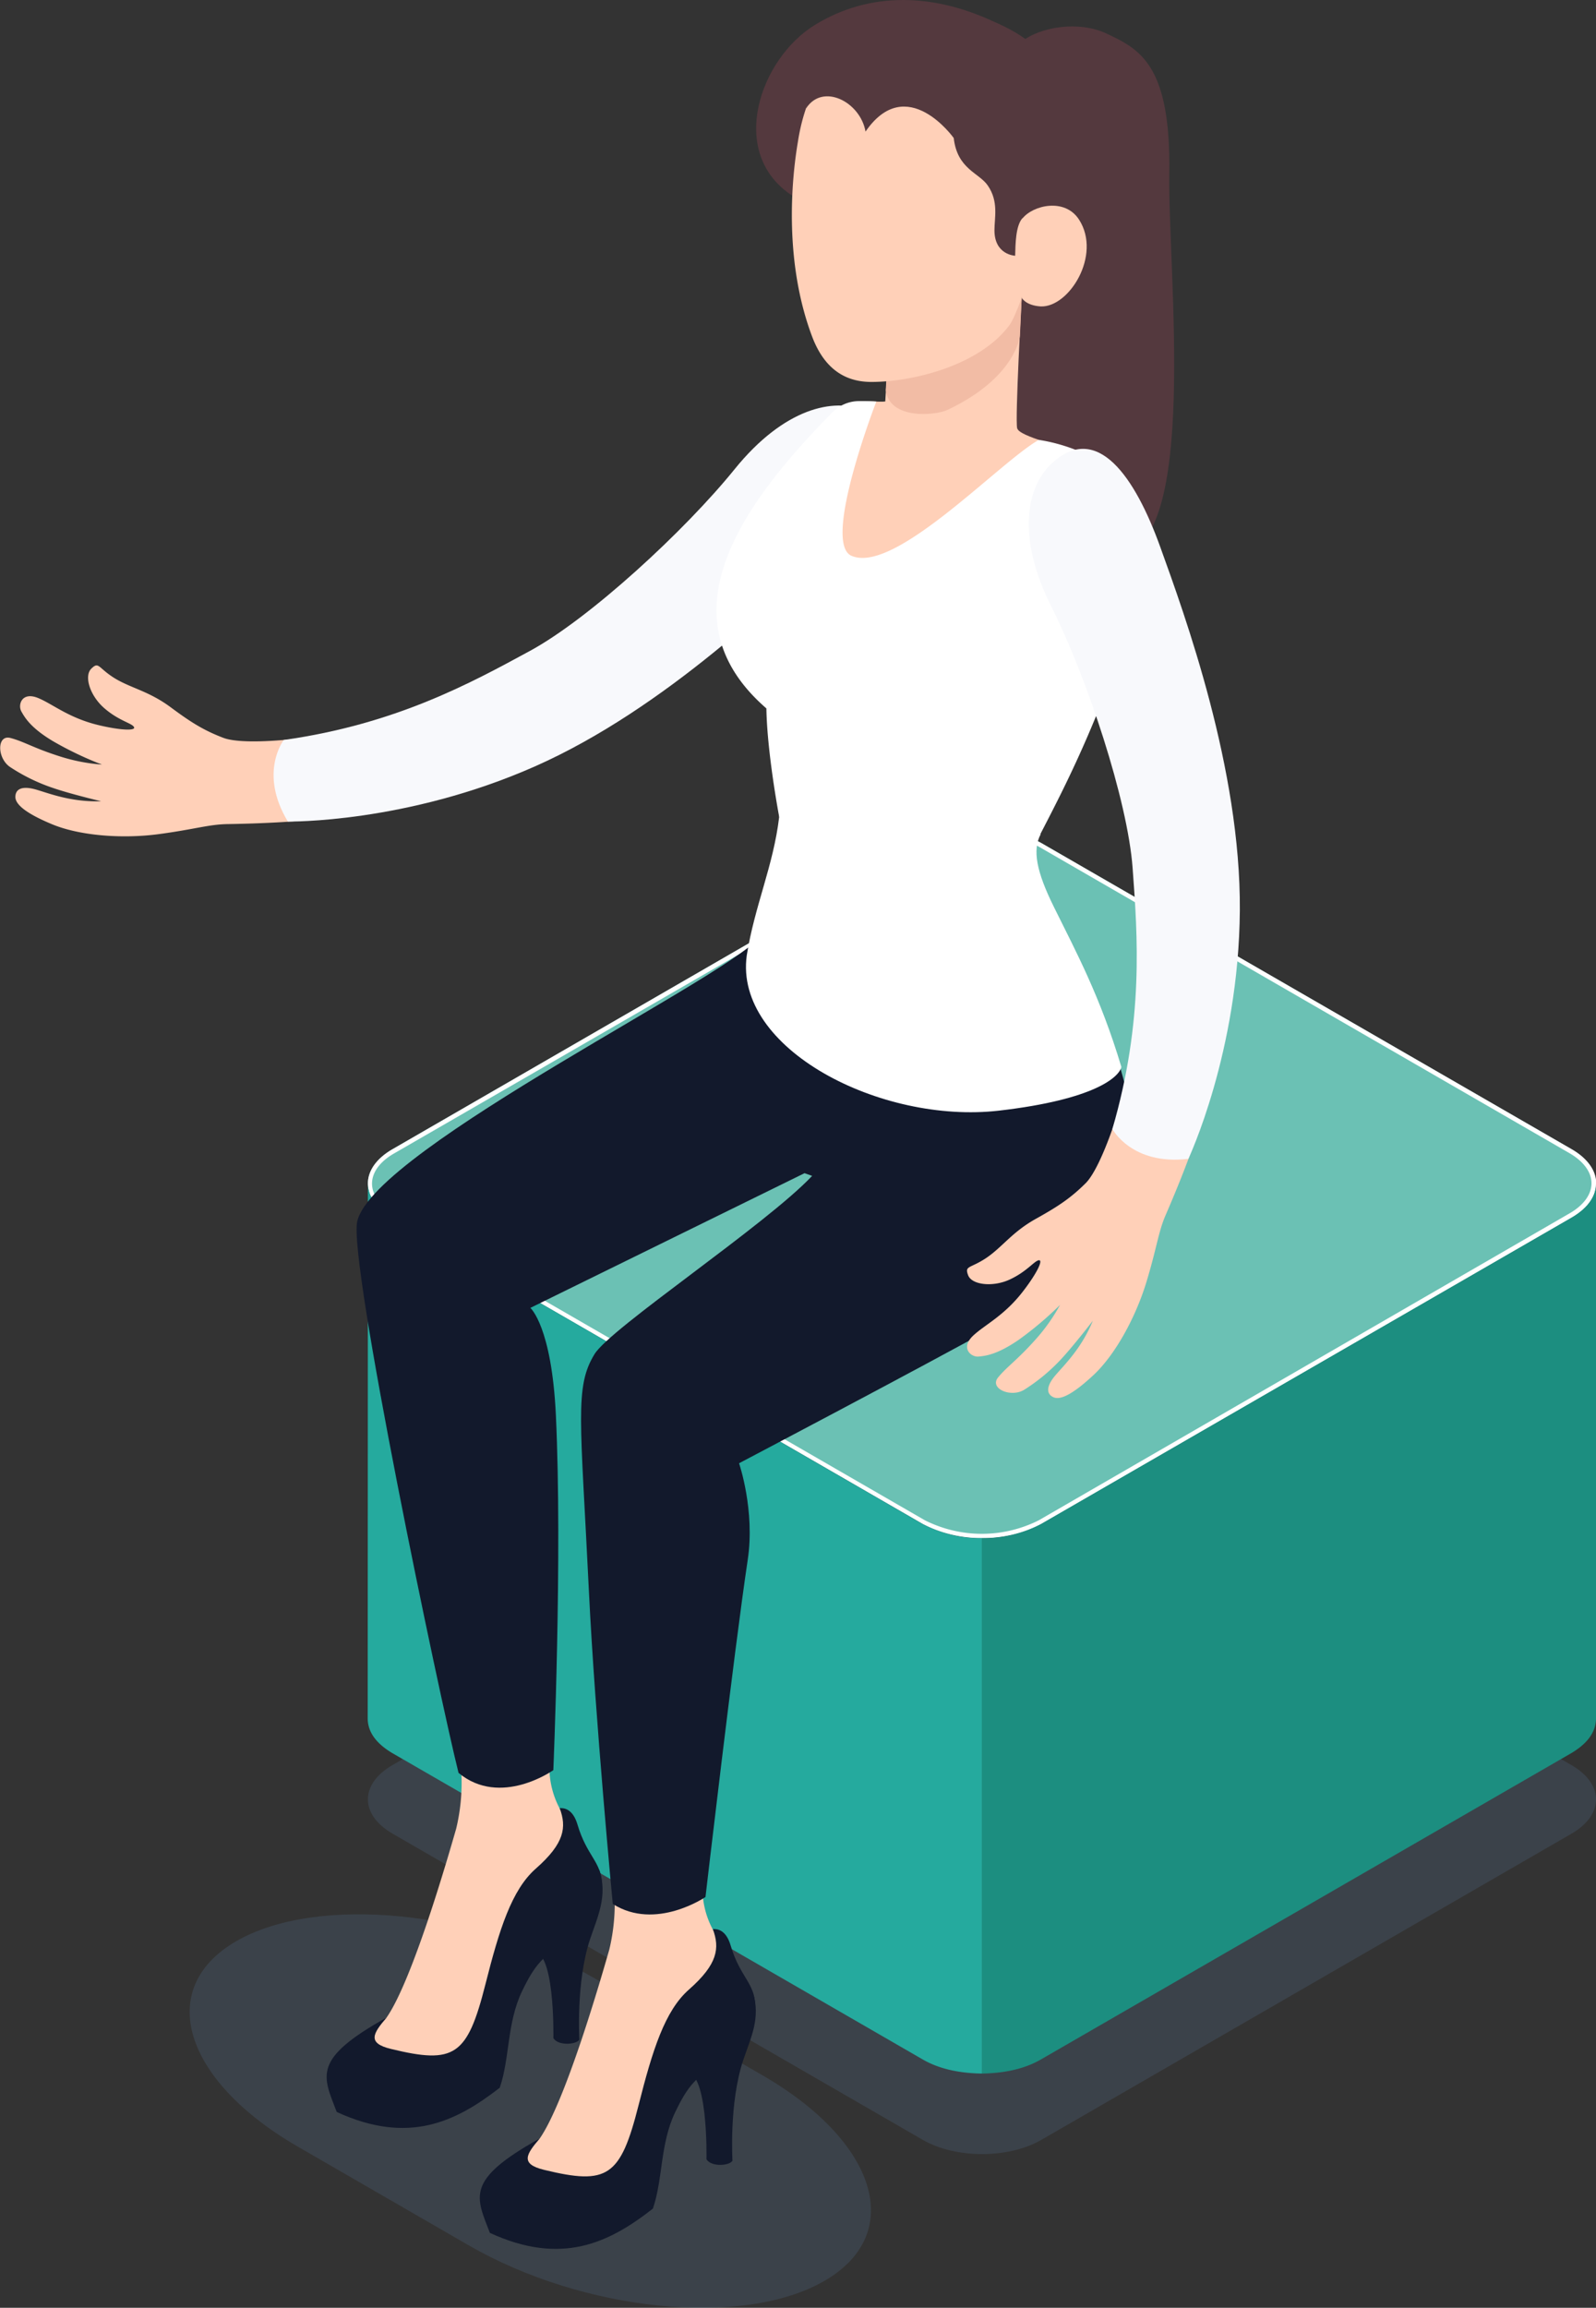
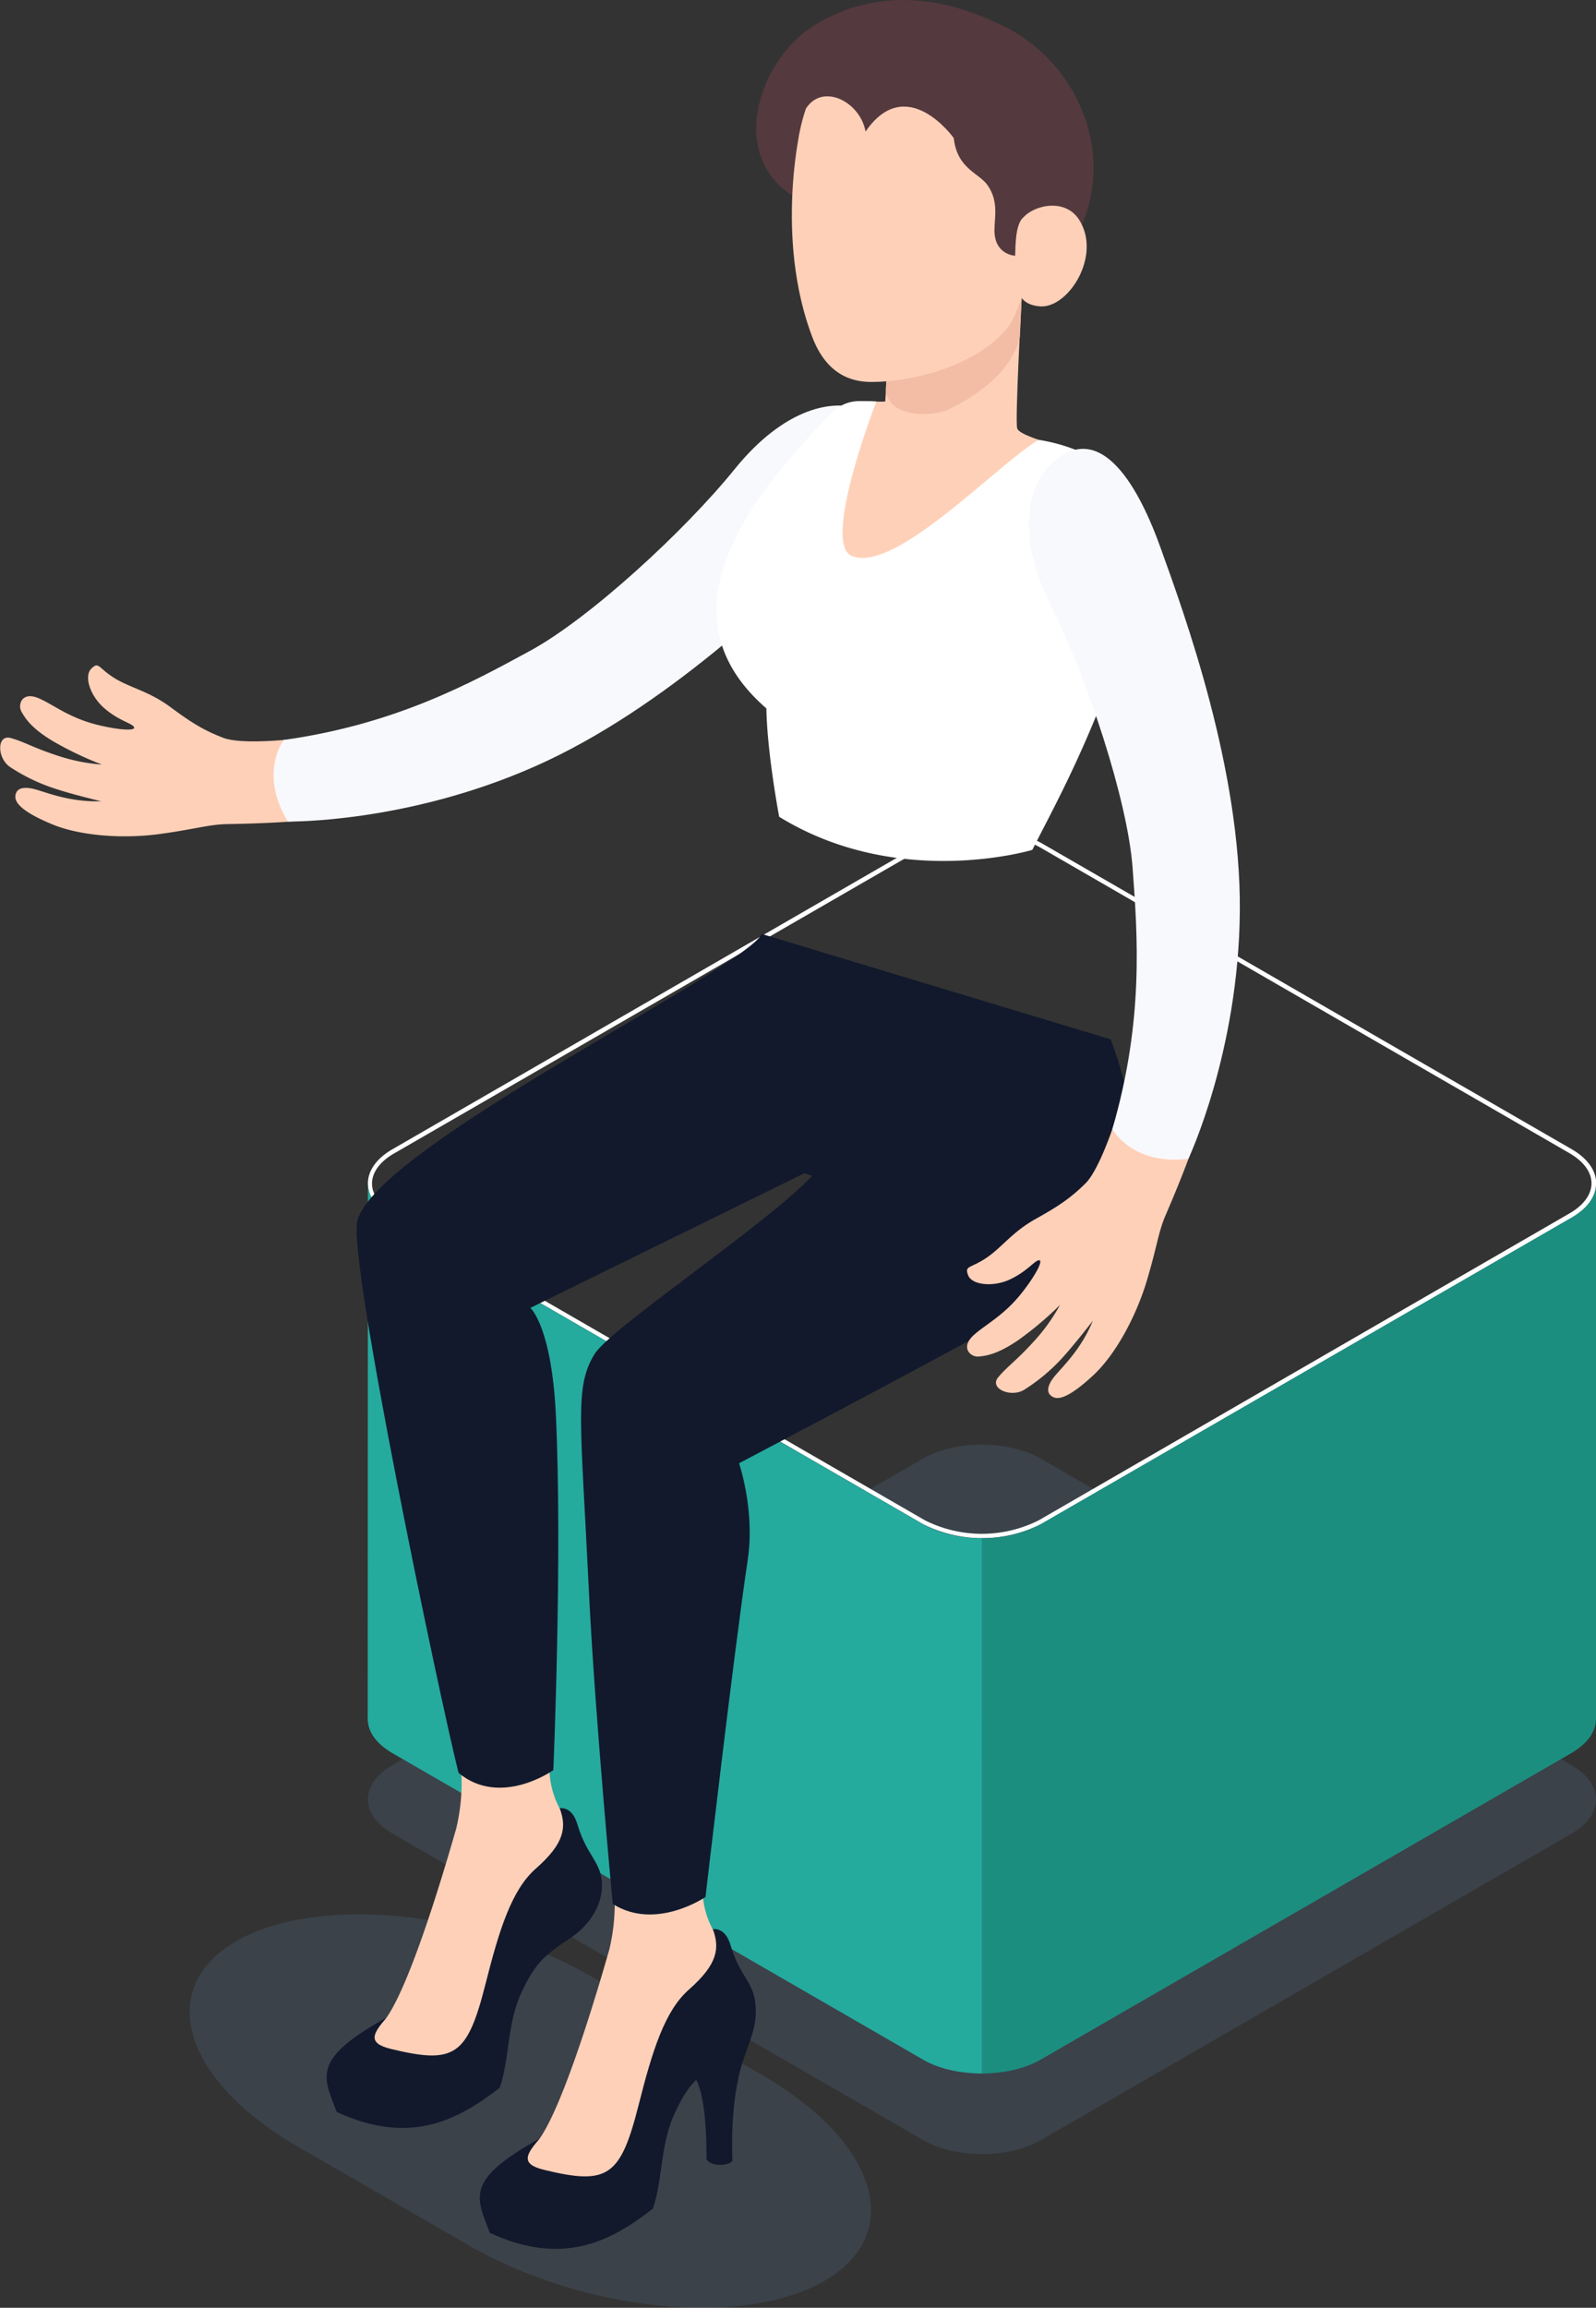
<svg xmlns="http://www.w3.org/2000/svg" viewBox="0 0 368.39 532.5">
  <rect x="0" y="0" width="368.39" height="532.5" fill="#333333" stroke="none" />
  <defs>
    <style>.a{isolation:isolate;}.b{fill:#6b99d1;opacity:0.15;mix-blend-mode:multiply;}.c{fill:#6bc1b4;}.d{fill:#fff;}.e{fill:#1c8e80;}.f{fill:#25aa9e;}.g{fill:#ffd0b8;}.h{fill:#f8f9fc;}.i{fill:#12192c;}.j{fill:#54393e;}.k{fill:#f2bca5;}</style>
  </defs>
  <g class="a">
    <path class="b" d="M479.13,440.78l-122.4-70.67c-7.56-4.37-19.82-4.37-27.37,0L207,440.78c-7.56,4.36-7.56,11.44,0,15.8l122.41,70.67c7.55,4.37,19.81,4.37,27.36,0l122.41-70.67C486.69,452.22,486.69,445.14,479.13,440.78Z" transform="translate(-116.41 -33.5)" />
-     <path class="c" d="M479.13,298.66,356.73,228c-7.56-4.36-19.82-4.36-27.37,0L207,298.67c-7.56,4.36-7.56,11.43,0,15.8l122.41,70.67c7.55,4.36,19.81,4.36,27.36,0l122.41-70.67C486.69,310.1,486.69,303,479.13,298.66Z" transform="translate(-116.41 -33.5)" />
    <path class="d" d="M343,225.72a26.88,26.88,0,0,1,13.19,3.14l122.4,70.67c3.34,1.92,5.17,4.42,5.17,7s-1.83,5.11-5.17,7L356.22,384.27a29.23,29.23,0,0,1-26.36,0L207.45,313.6c-3.34-1.92-5.17-4.42-5.17-7s1.83-5.11,5.17-7l122.41-70.67A26.82,26.82,0,0,1,343,225.72m0-1A28,28,0,0,0,329.36,228L207,298.67c-7.56,4.36-7.56,11.43,0,15.8l122.41,70.67a30.25,30.25,0,0,0,27.36,0l122.41-70.67c7.56-4.37,7.56-11.44,0-15.81L356.73,228A28,28,0,0,0,343,224.72Z" transform="translate(-116.41 -33.5)" />
    <path class="e" d="M484.8,430.1c-.07,3.26-2.19,5.82-5.67,7.9L356.72,508.67c-3.53,2.05-8,3.19-13.68,3.28V388.4a27.76,27.76,0,0,0,13.68-3.26l122.41-70.67c3-1.74,5.67-4.34,5.67-7.9Z" transform="translate(-116.41 -33.5)" />
    <path class="f" d="M201.28,430.1c.06,3.26,2.19,5.82,5.67,7.9l122.4,70.67c3.53,2.05,8,3.19,13.69,3.28V388.4a27.83,27.83,0,0,1-13.69-3.26L207,314.47c-3-1.74-5.67-4.34-5.67-7.9Z" transform="translate(-116.41 -33.5)" />
    <path class="b" d="M292.4,512.35l-39.28-22.68c-26.64-15.38-63.44-19.08-82.18-8.26s-12.35,32.07,14.3,47.45l39.28,22.68c26.64,15.38,63.43,19.08,82.18,8.25S319,527.73,292.4,512.35Z" transform="translate(-116.41 -33.5)" />
    <path class="g" d="M142.72,189.9c3.78,2.36,7.93,3,13,6.73,4.45,3.3,7.46,5.3,12.27,7.13s20.93.44,35.65-3.13c17.35-4.2,37.34-15.38,45.33-21.4,17.22-13,34.65-32.9,41.3-40.73,8-9.38,18.48-10.6,25-8.25,7.61,2.77,9.93,8.21-1.51,20.73s-33.84,34.42-53.27,47a150,150,0,0,1-46.85,20.4c-15.57,3.84-28.67,5-44.7,5.27-4.37.07-7.6,1.21-15.92,2.32s-18.18.4-24.66-2.31-8.38-4.72-8.4-6.26c0-1.95,1.69-2.61,4.79-1.71s8.08,2.91,15,2.69c0,0-6.88-1.63-10.91-3a42.49,42.49,0,0,1-10.15-4.93c-3-2.08-3-7.49.13-6.67s5.36,2.33,11.35,4.23a42.31,42.31,0,0,0,9.78,1.91,79,79,0,0,1-11.36-5.43c-5-3-6.39-5.29-7.25-6.83s.11-4.64,3.87-3.1c3.39,1.4,7.06,4.6,13.93,6.25,5,1.2,8.68,1.36,8.2.45s-3.46-1.41-6.84-4.34-4.74-7.46-3-9.15S139,187.54,142.72,189.9Z" transform="translate(-116.41 -33.5)" />
    <path class="h" d="M316,128.21c-7.11-3-18.58-.6-30.05,13.58s-33.45,34.42-47.2,41.89-31,16.91-56.84,20.56c0,0-5.87,7.54.94,18.82,0,0,27.27.47,57.14-12.77S296.77,170.74,308.9,159,329.35,133.77,316,128.21Z" transform="translate(-116.41 -33.5)" />
    <path class="i" d="M290.1,493c2.06,6-.47,10.84-2.16,15.92-3.28,9.89-2.46,23.14-2.46,23.14-.67,1.16-4.84,1.51-6-.32,0,0,.47-21.8-5.32-20.05Z" transform="translate(-116.41 -33.5)" />
    <path class="g" d="M241,526.92c6-8.65,14.16-37,16.05-43.58a45.64,45.64,0,0,0,1.2-12.87c-.28-9.62-.34-34.4-.34-34.4l24.65-4.74-4,38a20,20,0,0,0,3.16,10.7,98.21,98.21,0,0,1,6,12.82c1.14,4.07,3.15,8.42-3.46,13.76s-10.57,8.42-14.88,13.78-4,12.48-10.92,18.81-20.14,1.53-22.67-.63C232.29,535.55,233.5,532.81,241,526.92Z" transform="translate(-116.41 -33.5)" />
    <path class="i" d="M242,534.17c14.68,3.57,17.62,1.62,21.81-14.94,3.21-12.69,6.06-21.78,11.62-26.66,6.66-5.86,7.14-9.56,5.52-13.95,1.44-.12,3.16.57,4.11,3.78,2.17,7.34,5.54,8.56,5.65,13.8s-3.41,9.82-7.31,12.39c-6.43,4.23-8.19,6.11-11.16,12.32-3.5,7.3-2.78,15.39-5.13,22.2-10.2,8-21.14,13.18-37.63,5.6-3.17-8.34-5.83-12.15,11.53-21.79C237.83,530.6,236.43,532.82,242,534.17Z" transform="translate(-116.41 -33.5)" />
-     <path class="i" d="M254.72,464.92c2.06,6-.43,11-2.12,16.05-3.27,9.88-2.46,23.15-2.46,23.15-.67,1.15-4.83,1.5-6-.33,0,0,.47-21.79-5.32-20Z" transform="translate(-116.41 -33.5)" />
    <path class="g" d="M205.66,499c6-8.65,14.16-37,16.05-43.57a45.77,45.77,0,0,0,1.2-12.88c-.28-9.62-4.11-33.68-4.11-33.68l21.27-4.09,3.16,36.66a20.06,20.06,0,0,0,3.16,10.7A99.08,99.08,0,0,1,252.45,465c1.13,4.06,3.14,8.42-3.47,13.75s-10.57,8.42-14.88,13.79-4,12.47-10.92,18.8-20.14,1.54-22.67-.64C197,507.65,198.16,504.92,205.66,499Z" transform="translate(-116.41 -33.5)" />
    <path class="i" d="M206.65,506.27c14.69,3.57,17.62,1.62,21.81-14.93,3.21-12.7,6.06-21.78,11.62-26.67,6.67-5.86,7.14-9.56,5.52-13.95,1.44-.12,3.16.58,4.11,3.79,2.17,7.33,5.54,8.56,5.65,13.8s-3.41,9.81-7.31,12.38c-6.43,4.23-8.19,6.12-11.16,12.31-3.5,7.31-2.78,15.41-5.13,22.22-10.2,7.94-21.14,13.18-37.63,5.59-3.17-8.34-5.83-12.14,11.53-21.79C202.49,502.71,201.09,504.92,206.65,506.27Z" transform="translate(-116.41 -33.5)" />
    <path class="j" d="M347.39,39.26c-15.24-7.61-30.27-7.75-42.9,0s-20.32,29.47-5.21,39.39S347.39,39.26,347.39,39.26Z" transform="translate(-116.41 -33.5)" />
-     <path class="j" d="M352.24,43.11c4.35-3.49,13.25-4.82,19.48-1.91,7.81,3.65,15,7.23,14.59,32.51-.35,22.33,6.93,85.85-11.57,87.76-26.2,2.71-29.88-11.37-29.88-51.28S352.24,43.11,352.24,43.11Z" transform="translate(-116.41 -33.5)" />
    <path class="i" d="M372.79,273.32c9.5,25.74,8,46.94-25.76,65.73C329.09,349,287,371.13,287,371.13s3.73,10.86,2,22.29c-3.14,20.9-9.75,77.79-9.75,77.79s-11.52,7.89-21.4,1.6c0,0-4.09-43-5.5-72-1.93-39.84-3.36-47.3,1.31-54.89,3.7-6,39.5-29.76,50.21-41.1l-1.76-.62-63.28,31.08s4.92,4.25,5.89,24.77c1.53,32.55-.59,81.89-.59,81.89s-12.19,8.68-21.88.63c-4.45-17.74-25.56-118.34-23.37-127.32,4.15-17,89.35-58.07,93.37-66.24Z" transform="translate(-116.41 -33.5)" />
    <path class="g" d="M352.24,102.2s-1.56,28.05-1.05,30.1,11,4,14,6.46-15.16,31-24.4,35.18-37.91-6.43-39.95-20.67c-1.87-13.12,8.13-23.35,12-26.92,2.58-.55,6.74,0,7.91-.22l.79-13.6C334,108.5,352.24,102.2,352.24,102.2Z" transform="translate(-116.41 -33.5)" />
    <path class="d" d="M356.19,135c7.88,1.19,16.9,5.37,18.15,9.68,1.46,5,4.65,28.75-2.11,46.82s-13.64,30.31-17.54,38.1c0,0-30.89,9.33-58.43-7.64,0,0-2.79-14.68-2.95-25-24.51-21.26-5.34-47.44,15.28-68.36a8.62,8.62,0,0,1,6.09-2.55c1.46,0,2.92,0,4,.11,0,0-12.61,32.55-5.74,35.58C322.88,166.12,347.07,140.15,356.19,135Z" transform="translate(-116.41 -33.5)" />
    <path class="k" d="M320.86,123.54l.64-11,8.93-2.93,21.81-7.4s-.25,5.07-.41,8.8c0,0-.89,9.59-16.72,17.07C332.31,129.39,321.75,130.4,320.86,123.54Z" transform="translate(-116.41 -33.5)" />
    <path class="g" d="M300.59,66.17h0c2.77-18,14.9-30.24,33.49-29.21a35.71,35.71,0,0,1,18.16,65.24s-1.75,4.88-2.83,6.33c-7,9.4-22.48,13.1-31.85,13.1-5,0-10.51-2-13.71-10.51C297.36,93.89,299.07,75.08,300.59,66.17Z" transform="translate(-116.41 -33.5)" />
    <path class="j" d="M302.45,58.54C305.53,41,325,33.71,340.35,36.9c15.14,3.15,26.95,16.89,28.35,32.28,1.26,13.85-6.27,26-16.46,33,.4-1.22,9.8-15.23.15-18.32-1.53,1.77-1.59,5.81-1.66,8.65,0,0-4.78-.16-4.78-5.87,0-2.92,1-6.61-1.51-10.29-2-3-7.07-3.77-7.89-11,0,0-10.87-15.28-20.36-1.49C315,57,306.29,52.53,302.45,58.54Z" transform="translate(-116.41 -33.5)" />
    <path class="g" d="M344,323.8c3.7-2.47,6-6,11.47-9.05,4.83-2.7,7.89-4.61,11.54-8.25s9-18.89,11.83-33.76c3.32-17.56,1.36-40.38-.84-50.13-4.74-21-15.72-45.12-20.11-54.4-5.27-11.14-2.06-21.22,2.76-26.15,5.65-5.8,11.56-5.67,18.27,9.9s17.43,45,20.85,67.88a150.19,150.19,0,0,1-.7,51.1c-2.91,15.77-7.23,28.19-13.6,42.91-1.73,4-2,7.42-4.44,15.45s-7.12,16.74-12.26,21.52-7.75,5.7-9.16,5.09c-1.79-.78-1.68-2.62.41-5.07s6-6.17,8.64-12.59c0,0-4.31,5.6-7.19,8.72a42.7,42.7,0,0,1-8.68,7.22c-3.13,1.87-8.07-.34-6-2.86s4.33-3.93,8.52-8.61a42.2,42.2,0,0,0,5.78-8.13,78.72,78.72,0,0,1-9.63,8.12c-4.8,3.28-7.45,3.65-9.21,3.8s-4.19-2-1.23-4.81c2.66-2.51,7.1-4.54,11.43-10.12,3.15-4.05,4.81-7.35,3.78-7.29s-2.7,2.57-6.76,4.45c-3.88,1.8-8.76,1.25-9.6-1S340.27,326.26,344,323.8Z" transform="translate(-116.41 -33.5)" />
    <path class="h" d="M359.1,140.5c-5.63,5.26-8.21,16.68,0,33s17.59,44.66,18.74,60.27S380.47,269,373.17,294c0,0,4.46,8.45,17.54,6.89,0,0,11.65-24.66,11.88-57.33s-12.65-68-18.4-83.94S369.66,130.61,359.1,140.5Z" transform="translate(-116.41 -33.5)" />
    <path class="g" d="M352.24,102.2s.87,1.78,4.36,2c6.51.32,14.15-11.79,8.89-20-3.28-5.14-10.7-3.34-13.1-.26Z" transform="translate(-116.41 -33.5)" />
-     <path class="d" d="M356.61,226c-1.92,3.64-1,8.6,3.13,16.91,5,10.13,10.64,20.51,15.51,36.8-.53,2.25-6,7.49-28.28,10.06-27.25,3.13-61.19-14.25-58.19-35.83,1.83-11.52,6.13-20.58,7.48-31.94S356.61,226,356.61,226Z" transform="translate(-116.41 -33.5)" />
  </g>
</svg>